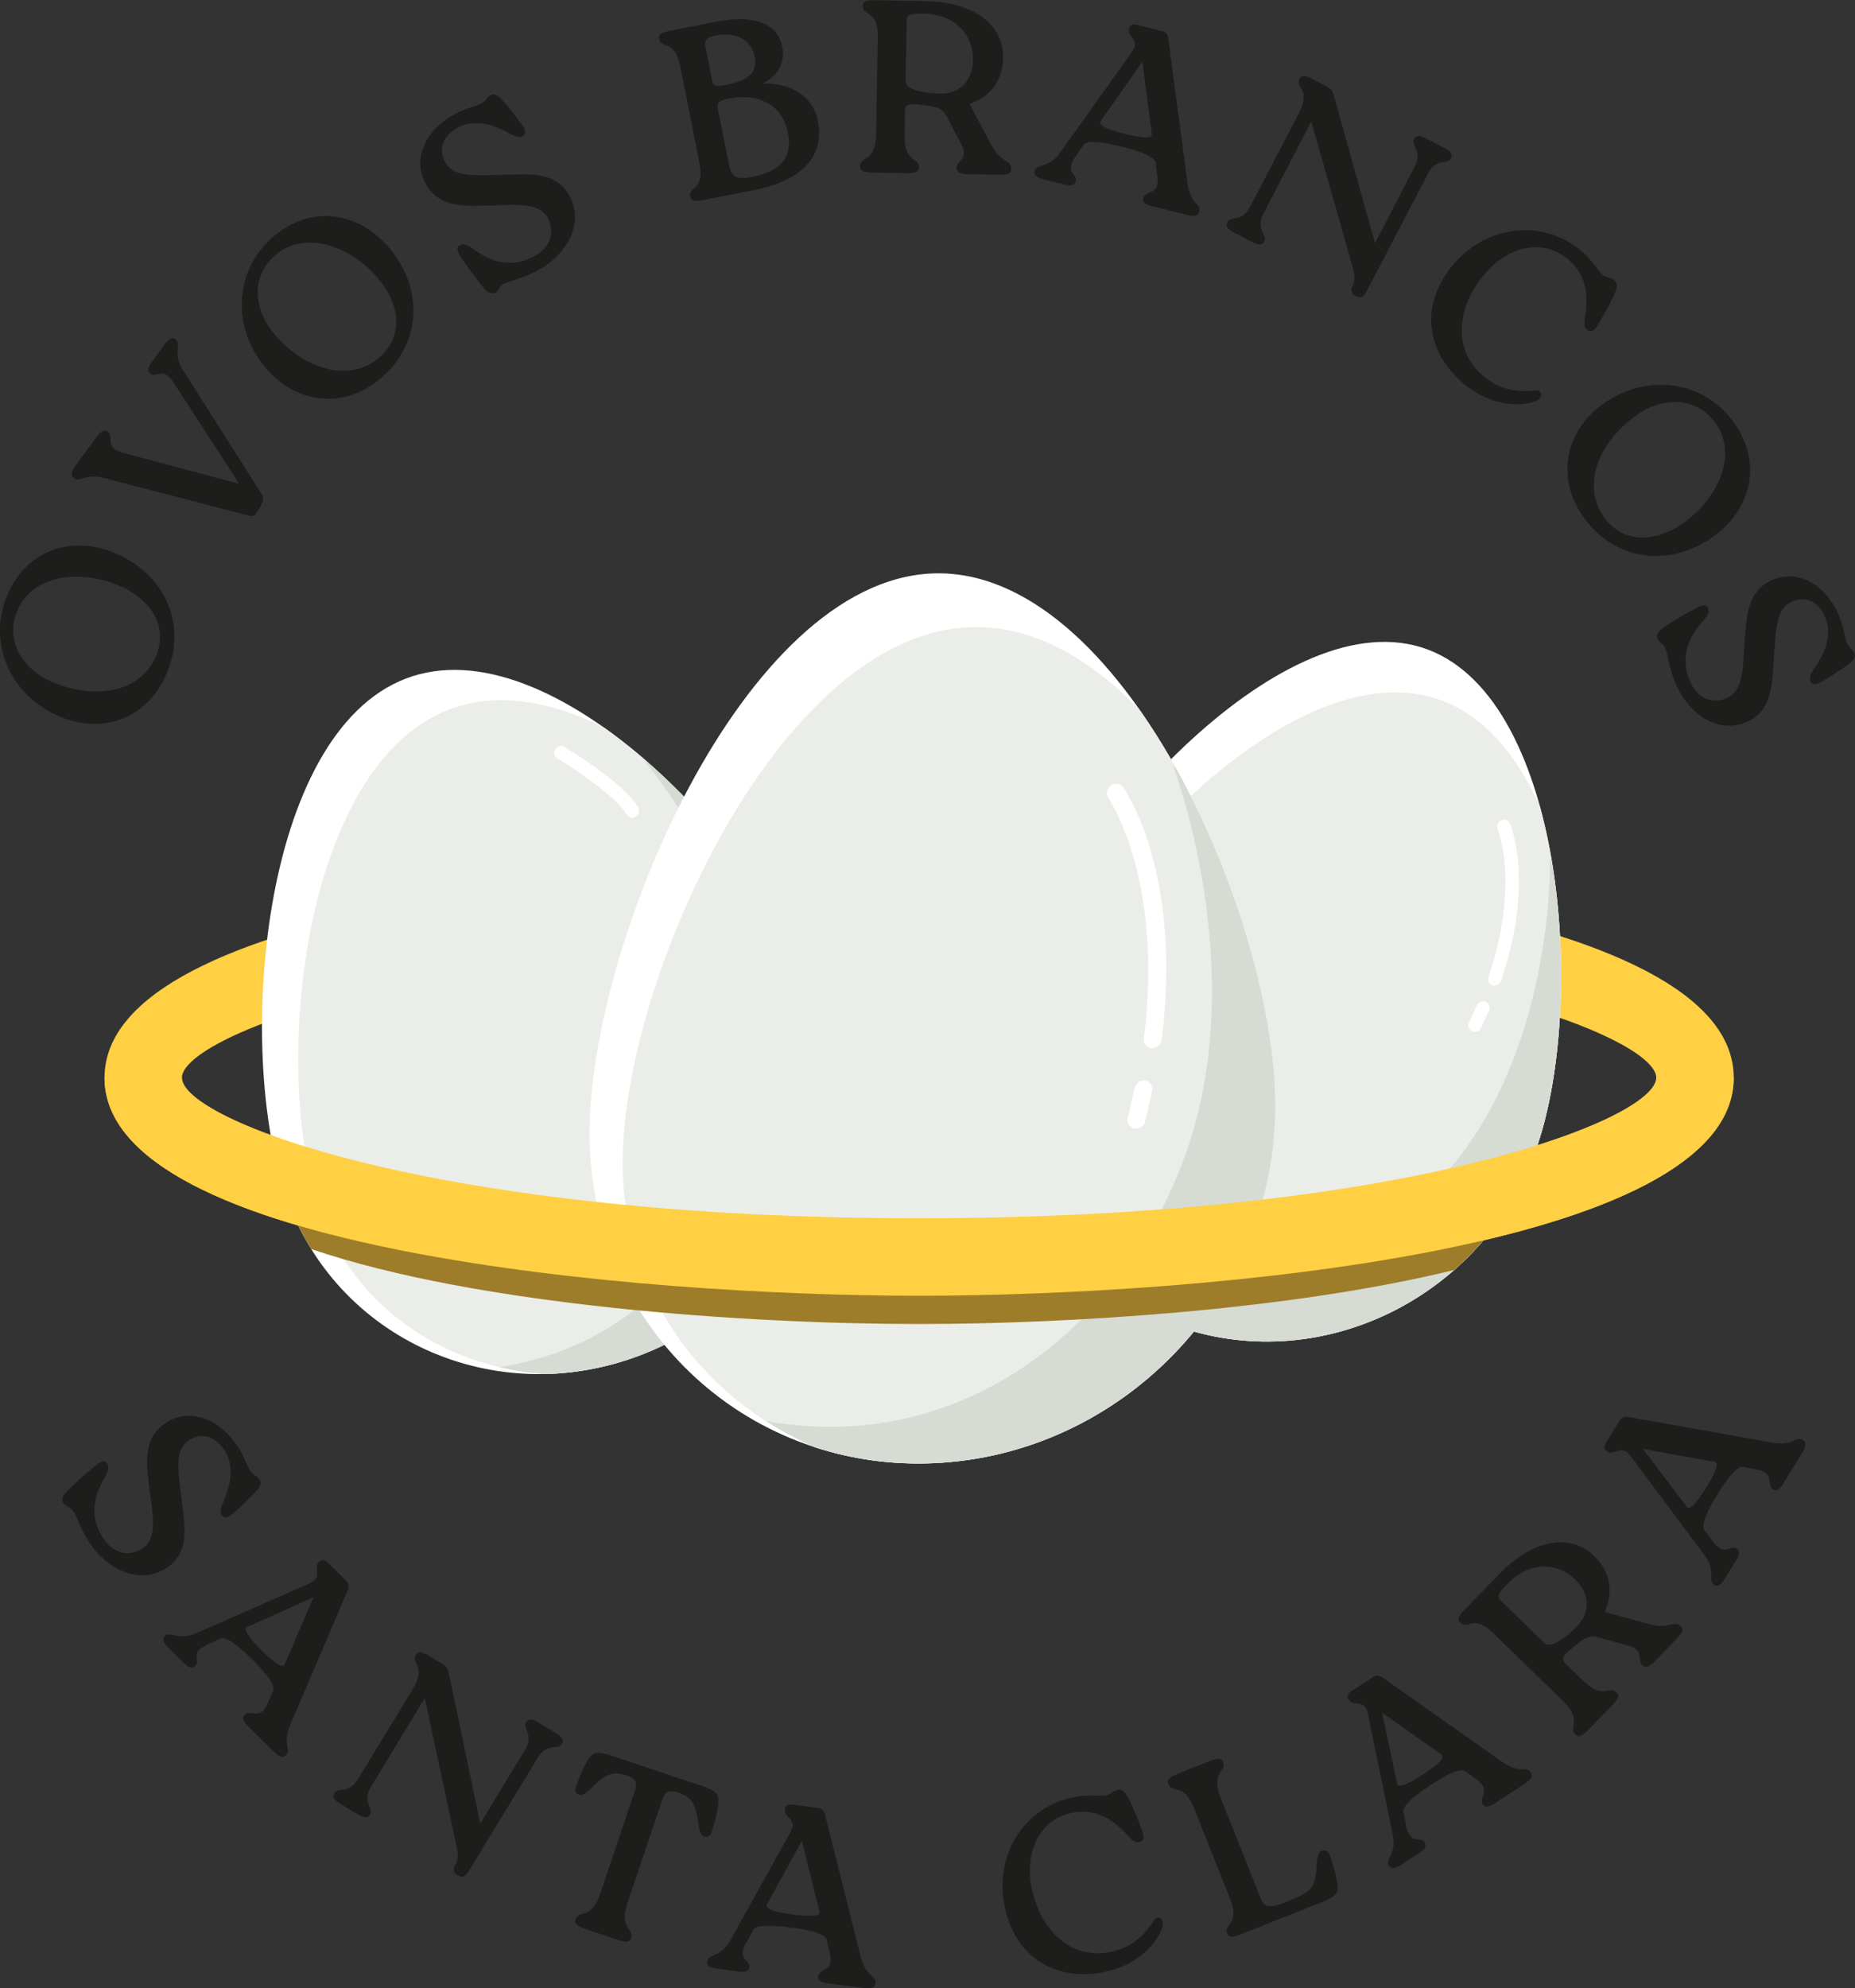
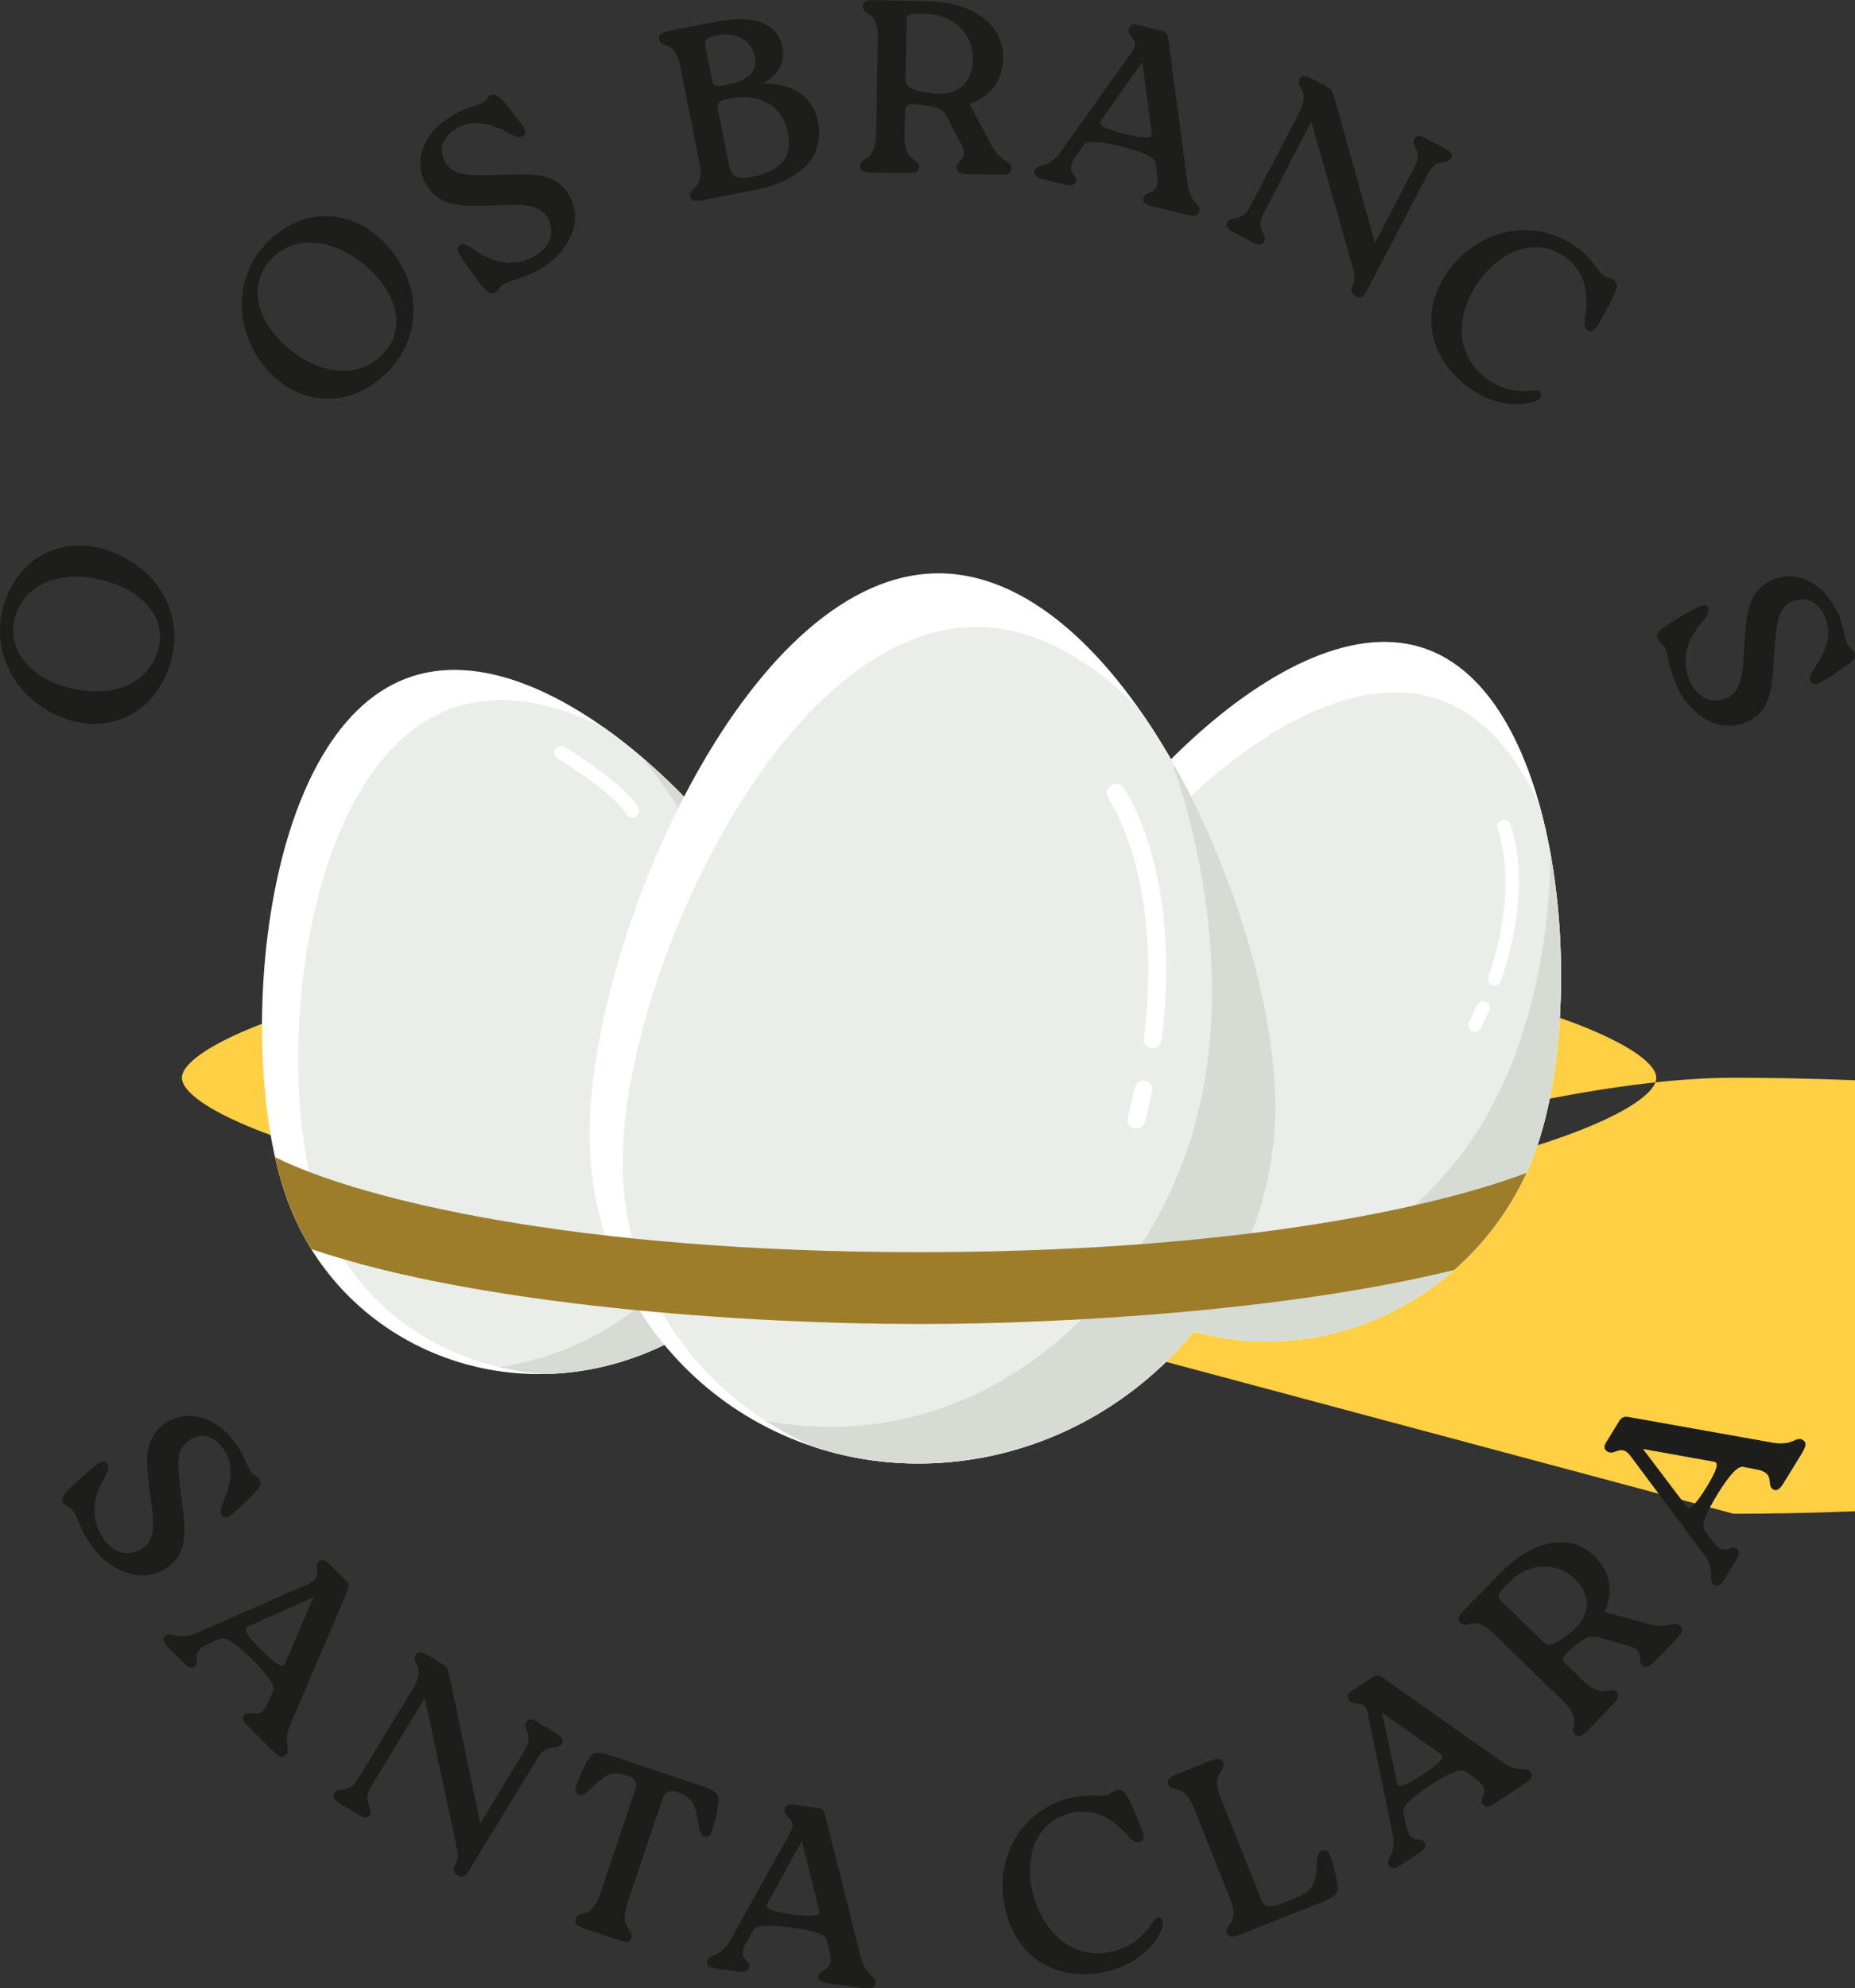
<svg xmlns="http://www.w3.org/2000/svg" id="Layer_1" version="1.1" viewBox="0 0 233.76 250.42">
  <rect x="0" y="0" width="233.76" height="250.42" fill="#333333" stroke="none" />
  <defs>
    <style>
      .st0 {
        fill: none;
      }

      .st1 {
        fill: #eaede8;
      }

      .st2 {
        fill: #d6dbd4;
      }

      .st3 {
        fill: #1d1d1b;
      }

      .st4 {
        fill: #9d7d29;
      }

      .st5 {
        fill: #fff;
      }

      .st6 {
        fill: #ffcf44;
      }

      .st7 {
        clip-path: url(#clippath);
      }
    </style>
    <clipPath id="clippath">
      <rect class="st0" x="0" width="233.76" height="250.42" />
    </clipPath>
  </defs>
  <g class="st7">
-     <path class="st6" d="M115.82,163.21c-35.51,0-102.65-5.74-102.65-27.46s67.15-27.46,102.65-27.46,102.66,5.74,102.66,27.46-67.15,27.46-102.66,27.46M115.82,118.05c-61.29,0-92.9,12.41-92.9,17.71s31.61,17.7,92.9,17.7,92.9-12.41,92.9-17.7-31.61-17.71-92.9-17.71" />
+     <path class="st6" d="M115.82,163.21s67.15-27.46,102.65-27.46,102.66,5.74,102.66,27.46-67.15,27.46-102.66,27.46M115.82,118.05c-61.29,0-92.9,12.41-92.9,17.71s31.61,17.7,92.9,17.7,92.9-12.41,92.9-17.7-31.61-17.71-92.9-17.71" />
    <path class="st5" d="M193.71,144.35c-6.25,18.31-25.96,28.67-44.02,23.14-18.06-5.53-27.63-24.85-21.37-43.16,6.25-18.31,32.68-48.34,50.74-42.81,18.06,5.53,20.91,44.53,14.65,62.84" />
    <path class="st1" d="M193.71,144.35c3.68-10.79,4.21-28.75.33-42.82-3.01-6.68-7.37-11.8-13.26-13.6-18.27-5.6-44.32,22.77-50.28,40.23-4.24,12.41-.41,25.43,8.71,33.94,3.04,2.35,6.56,4.2,10.47,5.39,18.06,5.53,37.77-4.83,44.02-23.14" />
    <path class="st2" d="M185.24,143.91c-10.64,15.33-31.24,24.65-49.81,14.01,1.13,1.49,2.4,2.89,3.79,4.18,3.04,2.35,6.56,4.2,10.47,5.4,18.06,5.53,37.77-4.83,44.02-23.14,3.12-9.12,3.96-23.36,1.8-36.06l-.18-.15s.54,20.43-10.1,35.76" />
    <path class="st5" d="M188.18,124.14s-.07-.01-.1-.02c-.44-.14-.67-.61-.52-1.06,3.99-11.67,1.2-18.55,1.17-18.62-.18-.42.02-.93.45-1.12.43-.19.92-.01,1.1.41.13.3,3.1,7.48-1.13,19.82-.14.41-.56.66-.97.59" />
    <path class="st5" d="M185.7,129.96c-.06-.01-.12-.03-.18-.05-.42-.18-.6-.68-.41-1.11l1-2.18c.2-.43.7-.63,1.12-.45.42.18.6.68.41,1.11l-1,2.18c-.17.37-.56.57-.94.51" />
    <path class="st5" d="M102.64,125.09c6.3,18.15-3.52,38.56-21.92,45.6-18.4,7.03-38.42-1.98-44.72-20.12-6.3-18.15-3.25-58.07,15.15-65.1,18.4-7.03,45.19,21.48,51.48,39.63" />
    <path class="st1" d="M102.64,125.09c-3.71-10.69-14.53-24.97-26.55-33.47-6.68-3.31-13.49-4.55-19.49-2.25-18.61,7.12-22.39,45.5-16.39,62.8,4.27,12.3,15.59,20.02,28.47,20.9,3.99-.09,8.05-.86,12.04-2.38,18.4-7.03,28.21-27.45,21.92-45.6" />
    <path class="st5" d="M79.83,102.97c-.33.07-.67-.07-.85-.37-1.78-2.88-8.68-7.03-8.75-7.07-.39-.24-.51-.75-.26-1.15.25-.4.77-.54,1.16-.3.3.18,7.31,4.4,9.29,7.6.24.39.11.91-.29,1.17-.1.06-.2.1-.31.12" />
    <path class="st2" d="M95.35,130.06c.8,18.59-10.4,38.75-32.42,42.14,1.87.44,3.79.74,5.75.87,3.99-.09,8.05-.86,12.04-2.38,18.4-7.03,28.21-27.45,21.92-45.6-3.14-9.04-11.36-20.64-21.1-29.14h-.24s13.25,15.52,14.05,34.11" />
    <path class="st5" d="M160.71,139.36c0,23.86-19.35,43.99-43.21,44.94-23.87.96-43.21-17.62-43.21-41.48s19.35-69.63,43.21-70.59c23.86-.96,43.21,43.26,43.21,67.13" />
    <path class="st1" d="M160.71,139.36c0-14.06-6.71-35.17-17.11-49.96-6.33-6.55-13.64-10.72-21.42-10.4-24.14.97-43.72,44.64-43.72,67.39,0,16.18,9.9,29.77,24.3,35.93,4.6,1.49,9.56,2.2,14.74,1.99,23.86-.96,43.21-21.08,43.21-44.94" />
    <path class="st2" d="M150.4,142.3c-6.47,22.2-27.3,41.47-53.87,36.69,1.96,1.27,4.05,2.38,6.24,3.32,4.6,1.48,9.56,2.2,14.73,1.99,23.87-.96,43.21-21.08,43.21-44.94,0-11.89-4.81-28.81-12.58-42.69l-.27-.11s9,23.55,2.53,45.74" />
    <path class="st5" d="M145.25,132.03s-.1,0-.14,0c-.62-.05-1.05-.6-.97-1.22,2.54-20.08-4.39-30.17-4.46-30.27-.35-.5-.22-1.2.29-1.58.51-.37,1.21-.27,1.57.22.31.43,7.5,10.8,4.85,31.81-.07.57-.56,1.01-1.12,1.03" />
    <path class="st5" d="M143.21,142.16c-.09,0-.17,0-.26-.02-.61-.12-.98-.71-.84-1.32l.89-3.81c.14-.61.74-1.01,1.35-.89.61.12.98.71.84,1.32l-.88,3.81c-.12.52-.58.89-1.1.91" />
    <path class="st3" d="M15.09,73.8c-4.99-2.15-10.95-1.42-12.88,3.05-1.72,3.99.84,7.53,4.31,9.03,5.24,2.27,11.11,1.45,13.09-3.13,1.72-3.99-.78-7.34-4.52-8.95M7.42,90.21c-6.1-2.63-9.11-9.21-6.46-15.34,2.45-5.67,8.19-7.52,13.66-5.15,6.21,2.69,9.03,9.01,6.34,15.22-2.39,5.53-8.01,7.66-13.54,5.27" />
-     <path class="st3" d="M20.68,43.46c.51-.7.97-1.06,1.42-.73.88.64-.46,1.67.98,3.92l9.82,15.47c.32.51.4.76-.08,1.68-.58,1.11-.84,1.31-1.49,1.14l-18.15-4.71c-2.66-.68-3.01.64-3.86.01-.47-.35-.37-.81.31-1.74l2.56-3.48c.51-.7.96-.99,1.39-.68.9.66-.58,2.04,1.94,2.7l14.63,3.9-8.24-12.69c-1.45-2.22-2.13-.56-2.95-1.17-.48-.35-.27-.89.15-1.47l1.58-2.15Z" />
    <path class="st3" d="M47.61,35.01c-3.55-4.11-9.24-6.05-12.93-2.86-3.29,2.84-2.53,7.14-.05,10.01,3.73,4.32,9.37,6.15,13.15,2.88,3.29-2.84,2.49-6.95-.17-10.03M33.56,46.44c-4.34-5.03-4.18-12.26.87-16.62,4.68-4.04,10.65-3.2,14.54,1.31,4.42,5.12,4.2,12.04-.92,16.46-4.56,3.94-10.55,3.41-14.49-1.15" />
    <path class="st3" d="M63.59,35.69c-.74.39-.66.88-1.15,1.14-.49.26-1,.11-1.8-.94-.77-1-1.65-2.11-2.63-3.63-.4-.63-.53-1.13-.06-1.37.44-.23.87-.08,1.68.45,1.7,1.28,4.4,2.66,7.59,1,2.33-1.24,2.63-3.19,1.89-4.72-1.04-2.16-3.96-1.84-6.86-1.74-3.68.09-6.95.41-8.69-2.88-1.47-2.77-.25-6.51,3.89-8.7,1.26-.67,2.51-.91,3.22-1.28.66-.35.62-.75,1.12-1.01.52-.28.89-.12,1.77.89.67.8,1.43,1.7,2.28,2.9.42.59.51,1.1.02,1.36-.41.22-.91.06-1.72-.39-1.63-.89-4.11-1.93-6.39-.72-2.03,1.08-2.5,2.77-1.69,4.3,1.02,1.92,3.25,1.76,6.69,1.69,3.84-.1,7.22-.56,8.99,2.58,1.97,3.52-.32,7.48-3.99,9.45-2.06,1.09-3.39,1.23-4.15,1.64" />
    <path class="st3" d="M99.28,16.68c-.64-3.23-3.38-5.06-7.49-4.25-1.34.27-1.46.64-1.31,1.37l1.36,6.85c.3,1.49.79,2.06,2.86,1.65,3.68-.73,5.22-2.43,4.58-5.62M89.8,10.36c.13.67,1.01.46,1.8.31,2.89-.57,3.87-1.71,3.5-3.57-.4-2.01-2.33-3.15-4.83-2.65-1.04.21-1.55.5-1.37,1.41l.89,4.51ZM103.07,15.23c.89,4.51-2.11,7.54-7.99,8.7l-6.33,1.25c-1.13.22-1.64.2-1.76-.41-.27-1.37,1.86-.65,1.14-4.31l-2.38-12c-.72-3.65-2.42-2.18-2.7-3.55-.12-.61.34-.83,1.47-1.05l5.57-1.1c4.63-.92,7.84-.03,8.5,3.16.36,1.83-.41,3.53-2.47,4.6,3.75-.08,6.35,1.72,6.94,4.7" />
    <path class="st3" d="M122.62,7.54c.05-3.1-2.23-5.72-6.14-5.82-1.86-.03-2.21.15-2.22.8l-.14,7.67c-.02,1.18,2.46,1.5,3.82,1.59,2.91.24,4.62-1.5,4.67-4.23M125,18.39c1.14,2.13,2.45,1.72,2.43,2.9,0,.56-.45.74-1.41.72l-3.97-.07c-.99-.02-1.52-.21-1.51-.83.02-.93,1.6-1.03.61-2.91l-1.83-3.51c-.54-.97-1.03-1.17-2.71-1.41-1.67-.25-2.54-.35-2.56.67l-.05,3.01c-.06,3.63,1.84,2.8,1.82,4.13,0,.56-.45.74-1.66.72l-4.16-.07c-1.15-.02-1.64-.22-1.63-.77.02-1.34,1.96-.43,2.03-4.06l.21-12.13c.07-3.73-1.91-2.64-1.88-4.04.01-.62.51-.74,1.66-.71l6.21.11c6.77.12,9.87,3.46,9.81,7.1-.05,2.92-1.55,4.91-4.23,5.85l2.82,5.33Z" />
    <path class="st3" d="M145.15,16.88l-1.2-9.09-5.27,7.49q-.49.71,3.15,1.61,3.44.85,3.33,0M135.57,19.66c-1.53,2.18.26,2.18.01,3.17-.14.57-.72.59-1.41.42l-2.59-.64c-.84-.21-1.35-.49-1.21-1.04.26-1.06,1.72-.21,3.25-2.39l9-12.61c1.17-1.63-.62-1.88-.36-2.93.12-.48.45-.66,1.08-.5l3.07.76c.48.12.73.4.8.9l2.44,18.29c.38,2.72,1.74,2.54,1.48,3.57-.14.57-.61.65-1.72.37l-4.19-1.04c-.84-.21-1.28-.51-1.15-1.02.27-1.08,2.11-.25,1.76-2.83l-.2-1.65q-.14-.99-4.24-2.01-4.25-1.05-4.8-.26l-1.03,1.44Z" />
    <path class="st3" d="M181.94,18.6c.85.45,1.19.8.92,1.32-.47.91-1.83-.12-2.91,1.95l-7.77,14.88c-.39.74-.79.85-1.37.54-.52-.27-.61-.77-.41-1.16.33-.63.38-1.27.15-2.16l-5.31-18.67-6.03,11.62c-1.05,2.08.58,2.58.09,3.51-.27.52-.76.45-1.61,0l-2.15-1.12c-.85-.45-1.15-.81-.89-1.31.47-.91,1.8.1,2.88-1.96l6.09-11.66c1.72-3.3-.5-3.2.15-4.44.29-.55.79-.43,1.78.09l1.73.91c.47.24.64.58.81,1.12l5.18,18.57,5-9.64c1.08-2.06-.55-2.56-.06-3.5.27-.52.73-.46,1.58-.01l2.15,1.12Z" />
    <path class="st3" d="M183.28,33.16c4.28-4.91,11.34-5.6,16.12-1.44,1.4,1.22,1.9,2.31,2.53,2.86.54.47,1.03.32,1.5.73.45.39.43.78-.12,2.03-.46.96-1.02,2.07-2.01,3.68-.38.62-.77.89-1.26.55-.49-.34-.37-.9-.26-1.87.36-2.49.16-5.01-2.09-6.96-3.23-2.81-7.6-1.68-10.47,1.62-3.65,4.19-4.2,9.6-.46,12.86,2.18,1.9,4.38,2.21,6.69,1.96,1-.11,1.06,1.01,0,1.36-1.97.75-5.81.58-9.18-2.36-4.82-4.2-5.23-10.16-.99-15.02" />
-     <path class="st3" d="M212.11,65.9c4.43-3.14,6.9-8.62,4.08-12.6-2.51-3.55-6.87-3.2-9.96-1.01-4.66,3.3-7.01,8.74-4.12,12.81,2.51,3.55,6.68,3.14,10,.79M202.08,50.83c5.42-3.84,12.6-3,16.46,2.45,3.57,5.04,2.17,10.9-2.69,14.35-5.52,3.91-12.38,3.03-16.3-2.49-3.48-4.91-2.38-10.83,2.53-14.31" />
    <path class="st3" d="M209.91,81.75c-.32-.77-.81-.74-1.02-1.26-.21-.52,0-1,1.11-1.7,1.07-.67,2.26-1.44,3.87-2.27.66-.34,1.17-.41,1.37.07.19.46,0,.88-.61,1.63-1.44,1.57-3.07,4.12-1.73,7.46,1.01,2.44,2.92,2.93,4.52,2.33,2.25-.82,2.21-3.76,2.39-6.66.27-3.67.26-6.95,3.7-8.37,2.9-1.19,6.5.38,8.29,4.71.54,1.32.66,2.58.97,3.33.28.69.69.69.9,1.21.22.54.03.89-1.06,1.68-.86.59-1.83,1.26-3.11,1.99-.62.36-1.14.4-1.36-.11-.18-.43.02-.92.55-1.67,1.04-1.54,2.32-3.91,1.34-6.29-.87-2.12-2.51-2.76-4.12-2.1-2.01.83-2.06,3.06-2.33,6.5-.27,3.84-.14,7.24-3.43,8.7-3.7,1.62-7.41-1.04-9.02-4.88-.89-2.15-.9-3.49-1.23-4.29" />
    <path class="st3" d="M9.26,190.4c-.46-.7-.94-.57-1.24-1.04-.31-.47-.2-.98.77-1.88.92-.87,1.94-1.84,3.36-2.96.59-.46,1.07-.63,1.36-.19.27.41.16.86-.28,1.71-1.11,1.81-2.22,4.63-.27,7.65,1.45,2.2,3.43,2.31,4.88,1.42,2.05-1.24,1.45-4.12,1.07-6.99-.44-3.65-1.08-6.87,2.03-8.93,2.62-1.73,6.45-.88,9.03,3.03.79,1.19,1.14,2.41,1.59,3.08.41.62.81.54,1.12,1.01.33.49.2.87-.71,1.85-.74.75-1.56,1.59-2.67,2.54-.55.47-1.04.62-1.35.15-.26-.39-.15-.9.22-1.75.73-1.71,1.53-4.28.11-6.43-1.27-1.92-3-2.22-4.44-1.27-1.81,1.2-1.44,3.4-1.04,6.82.47,3.82,1.25,7.13-1.7,9.2-3.32,2.3-7.47.4-9.79-3.05-1.28-1.94-1.55-3.25-2.03-3.98" />
    <path class="st3" d="M35.88,209.62l3.62-8.43-8.36,3.74q-.79.36,1.88,3,2.52,2.49,2.86,1.7M26.22,207.11c-2.43,1.09-.89,2-1.61,2.73-.42.42-.92.14-1.43-.36l-1.9-1.88c-.62-.61-.91-1.11-.51-1.51.76-.77,1.58.69,4.01-.4l14.19-6.23c1.84-.8.43-1.93,1.19-2.71.35-.35.72-.33,1.19.12l2.25,2.22c.35.35.42.72.23,1.18l-7.25,16.97c-1.06,2.53.19,3.07-.55,3.82-.42.42-.86.25-1.67-.56l-3.07-3.03c-.62-.61-.84-1.09-.47-1.47.79-.8,1.94.87,2.95-1.53l.67-1.52q.39-.92-2.61-3.89t-3.99-2.68l-1.62.71Z" />
    <path class="st3" d="M69.97,218.27c.82.5,1.14.88.83,1.38-.53.87-1.82-.24-3.03,1.75l-8.74,14.34c-.44.72-.85.79-1.4.45-.5-.31-.56-.81-.33-1.18.37-.61.47-1.24.29-2.15l-4.06-18.98-6.79,11.2c-1.19,2,.41,2.61-.14,3.51-.31.5-.78.39-1.61-.11l-2.07-1.26c-.82-.5-1.1-.89-.81-1.36.53-.88,1.79.22,3-1.77l6.85-11.24c1.94-3.18-.29-3.23.44-4.42.32-.53.81-.38,1.77.2l1.67,1.02c.45.27.6.62.74,1.18l3.94,18.87,5.63-9.29c1.21-1.99-.38-2.6.17-3.5.31-.5.76-.41,1.58.09l2.07,1.26Z" />
    <path class="st3" d="M79.09,239.65c-1.16,3.44.88,3.21.46,4.48-.18.53-.65.57-1.77.19l-3.97-1.34c-1.06-.36-1.47-.69-1.29-1.22.42-1.27,1.97.17,3.13-3.27l4.37-12.97c.32-.94.08-1.51-.98-1.87-2.12-.71-2.94.06-4.58,1.64-.68.65-1.09.91-1.5.77-.59-.2-.51-.73-.26-1.36.55-1.52,1.03-2.47,1.55-3.25.46-.7.97-.92,2.79-.31l11.42,3.81c1.85.62,2.12,1.11,2.06,1.97-.04.9-.26,1.94-.72,3.49-.19.66-.47,1.12-1.06.92-.41-.14-.57-.55-.71-1.48-.36-2.25-.53-3.39-2.65-4.1-1.03-.35-1.59-.04-1.91.9l-4.38,13Z" />
    <path class="st3" d="M103.26,240.77l-2.22-8.9-4.4,8.03q-.41.76,3.31,1.25,3.51.46,3.31-.38M94.06,244.61c-1.28,2.34.5,2.13.37,3.15-.08.58-.65.67-1.36.57l-2.65-.35c-.86-.11-1.39-.34-1.32-.89.14-1.08,1.68-.41,2.96-2.74l7.53-13.54c.98-1.75-.83-1.8-.69-2.88.06-.49.37-.7,1.02-.62l3.14.41c.49.07.77.32.9.81l4.49,17.9c.69,2.66,2.01,2.33,1.88,3.38-.08.59-.53.71-1.67.57l-4.28-.56c-.86-.11-1.33-.36-1.26-.88.14-1.11,2.07-.48,1.43-3.01l-.38-1.62q-.25-.97-4.43-1.52-4.34-.57-4.79.28l-.86,1.55Z" />
    <path class="st3" d="M126.53,239.79c-1.15-6.42,2.74-12.35,8.98-13.46,1.83-.33,2.99-.03,3.82-.18.7-.13.9-.6,1.51-.71.58-.1.88.16,1.51,1.37.46.96.97,2.1,1.61,3.88.25.68.21,1.16-.36,1.33-.57.16-.93-.27-1.62-.97-1.72-1.84-3.8-3.26-6.73-2.74-4.22.75-6.07,4.87-5.3,9.18.98,5.47,4.84,9.29,9.73,8.42,2.84-.51,4.46-2.03,5.72-3.99.54-.85,1.45-.19,1.07.85-.65,2.01-3.2,4.89-7.6,5.68-6.3,1.12-11.19-2.29-12.33-8.65" />
    <path class="st3" d="M167.7,234.02c.51,1.53.76,2.57.86,3.5.1.83-.11,1.31-1.93,2.04l-10.18,4.05c-1.07.42-1.57.49-1.8-.08-.52-1.3,1.71-.98.33-4.44l-4.49-11.28c-1.34-3.37-2.78-1.87-3.27-3.11-.21-.52.13-.85,1.25-1.3l3.86-1.54c1.07-.43,1.6-.44,1.8.08.49,1.24-1.64,1.16-.3,4.53l5.08,12.75c.39.98.96,1.22,2.95.43l1.55-.65c2.25-.9,2.42-2.07,2.53-4.31.07-1.16.33-1.53.79-1.62.54-.08.76.3.98.95" />
    <path class="st3" d="M181.65,221.01l-7.49-5.29,1.91,8.96q.18.84,3.32-1.22,2.96-1.94,2.25-2.45M177.18,229.92c.56,2.6,1.77,1.29,2.34,2.14.32.49-.06.93-.65,1.32l-2.23,1.46c-.73.48-1.28.65-1.59.19-.6-.91,1.01-1.41.45-4.01l-3.13-15.17c-.4-1.97-1.8-.82-2.4-1.73-.27-.41-.18-.78.37-1.13l2.65-1.74c.41-.27.79-.26,1.21.03l15.08,10.63c2.25,1.57,3.04.45,3.62,1.33.32.49.06.89-.9,1.52l-3.61,2.37c-.73.48-1.24.59-1.53.15-.61-.93,1.25-1.71-.88-3.21l-1.35-.97q-.82-.57-4.35,1.74t-3.45,3.34l.36,1.73Z" />
    <path class="st3" d="M198.48,198.93c-2.22-2.17-5.69-2.29-8.44.49-1.3,1.33-1.4,1.71-.94,2.16l5.49,5.35c.85.82,2.78-.76,3.77-1.7,2.17-1.96,2.07-4.4.11-6.3M208.01,204.62c2.34.63,2.93-.61,3.78.21.4.39.23.83-.44,1.52l-2.77,2.85c-.69.71-1.19.96-1.64.53-.67-.65.35-1.87-1.7-2.43l-3.81-1.07c-1.08-.27-1.56-.05-2.88,1.01-1.32,1.05-2,1.61-1.26,2.32l2.16,2.1c2.6,2.53,3.3.57,4.26,1.5.4.39.23.83-.61,1.7l-2.9,2.98c-.8.82-1.28,1.05-1.68.66-.96-.93,1.03-1.73-1.57-4.26l-8.7-8.46c-2.67-2.6-3.23-.42-4.23-1.39-.44-.43-.19-.88.61-1.7l4.33-4.45c4.72-4.85,9.29-4.82,11.89-2.29,2.09,2.03,2.52,4.49,1.37,7.09l5.82,1.59Z" />
    <path class="st3" d="M216.07,184.13l-9.03-1.62,5.53,7.3q.52.69,2.49-2.51,1.86-3.01,1.01-3.17M215.8,194.1c1.61,2.12,2.15.41,3.02.95.5.31.34.87-.03,1.47l-1.4,2.27c-.46.74-.88,1.14-1.36.84-.93-.57.32-1.7-1.29-3.82l-9.27-12.42c-1.2-1.61-1.98.02-2.91-.55-.42-.26-.49-.63-.15-1.18l1.66-2.7c.26-.42.61-.57,1.1-.49l18.17,3.24c2.71.46,2.95-.88,3.85-.33.5.31.43.78-.17,1.75l-2.26,3.68c-.46.74-.87,1.06-1.32.79-.95-.59.41-2.08-2.16-2.53l-1.63-.31q-.99-.17-3.2,3.42t-1.71,4.49l1.06,1.42Z" />
    <path class="st4" d="M183.23,159.98c3.79-3.32,6.94-7.46,9.13-12.24-12.94,4.87-38.62,9.98-76.54,9.98-43.14,0-70.45-6.62-81.16-11.97.38,1.73.83,3.34,1.34,4.81.84,2.43,1.94,4.69,3.23,6.77,21.07,7.17,55.07,9.44,76.58,9.44,18.61,0,46.57-1.7,67.41-6.8" />
-     <path class="st6" d="M115.82,163.21c-35.51,0-102.65-5.74-102.65-27.46h9.75c0,5.29,31.61,17.7,92.9,17.7s92.9-12.41,92.9-17.7h9.75c0,21.72-67.15,27.46-102.66,27.46" />
  </g>
</svg>